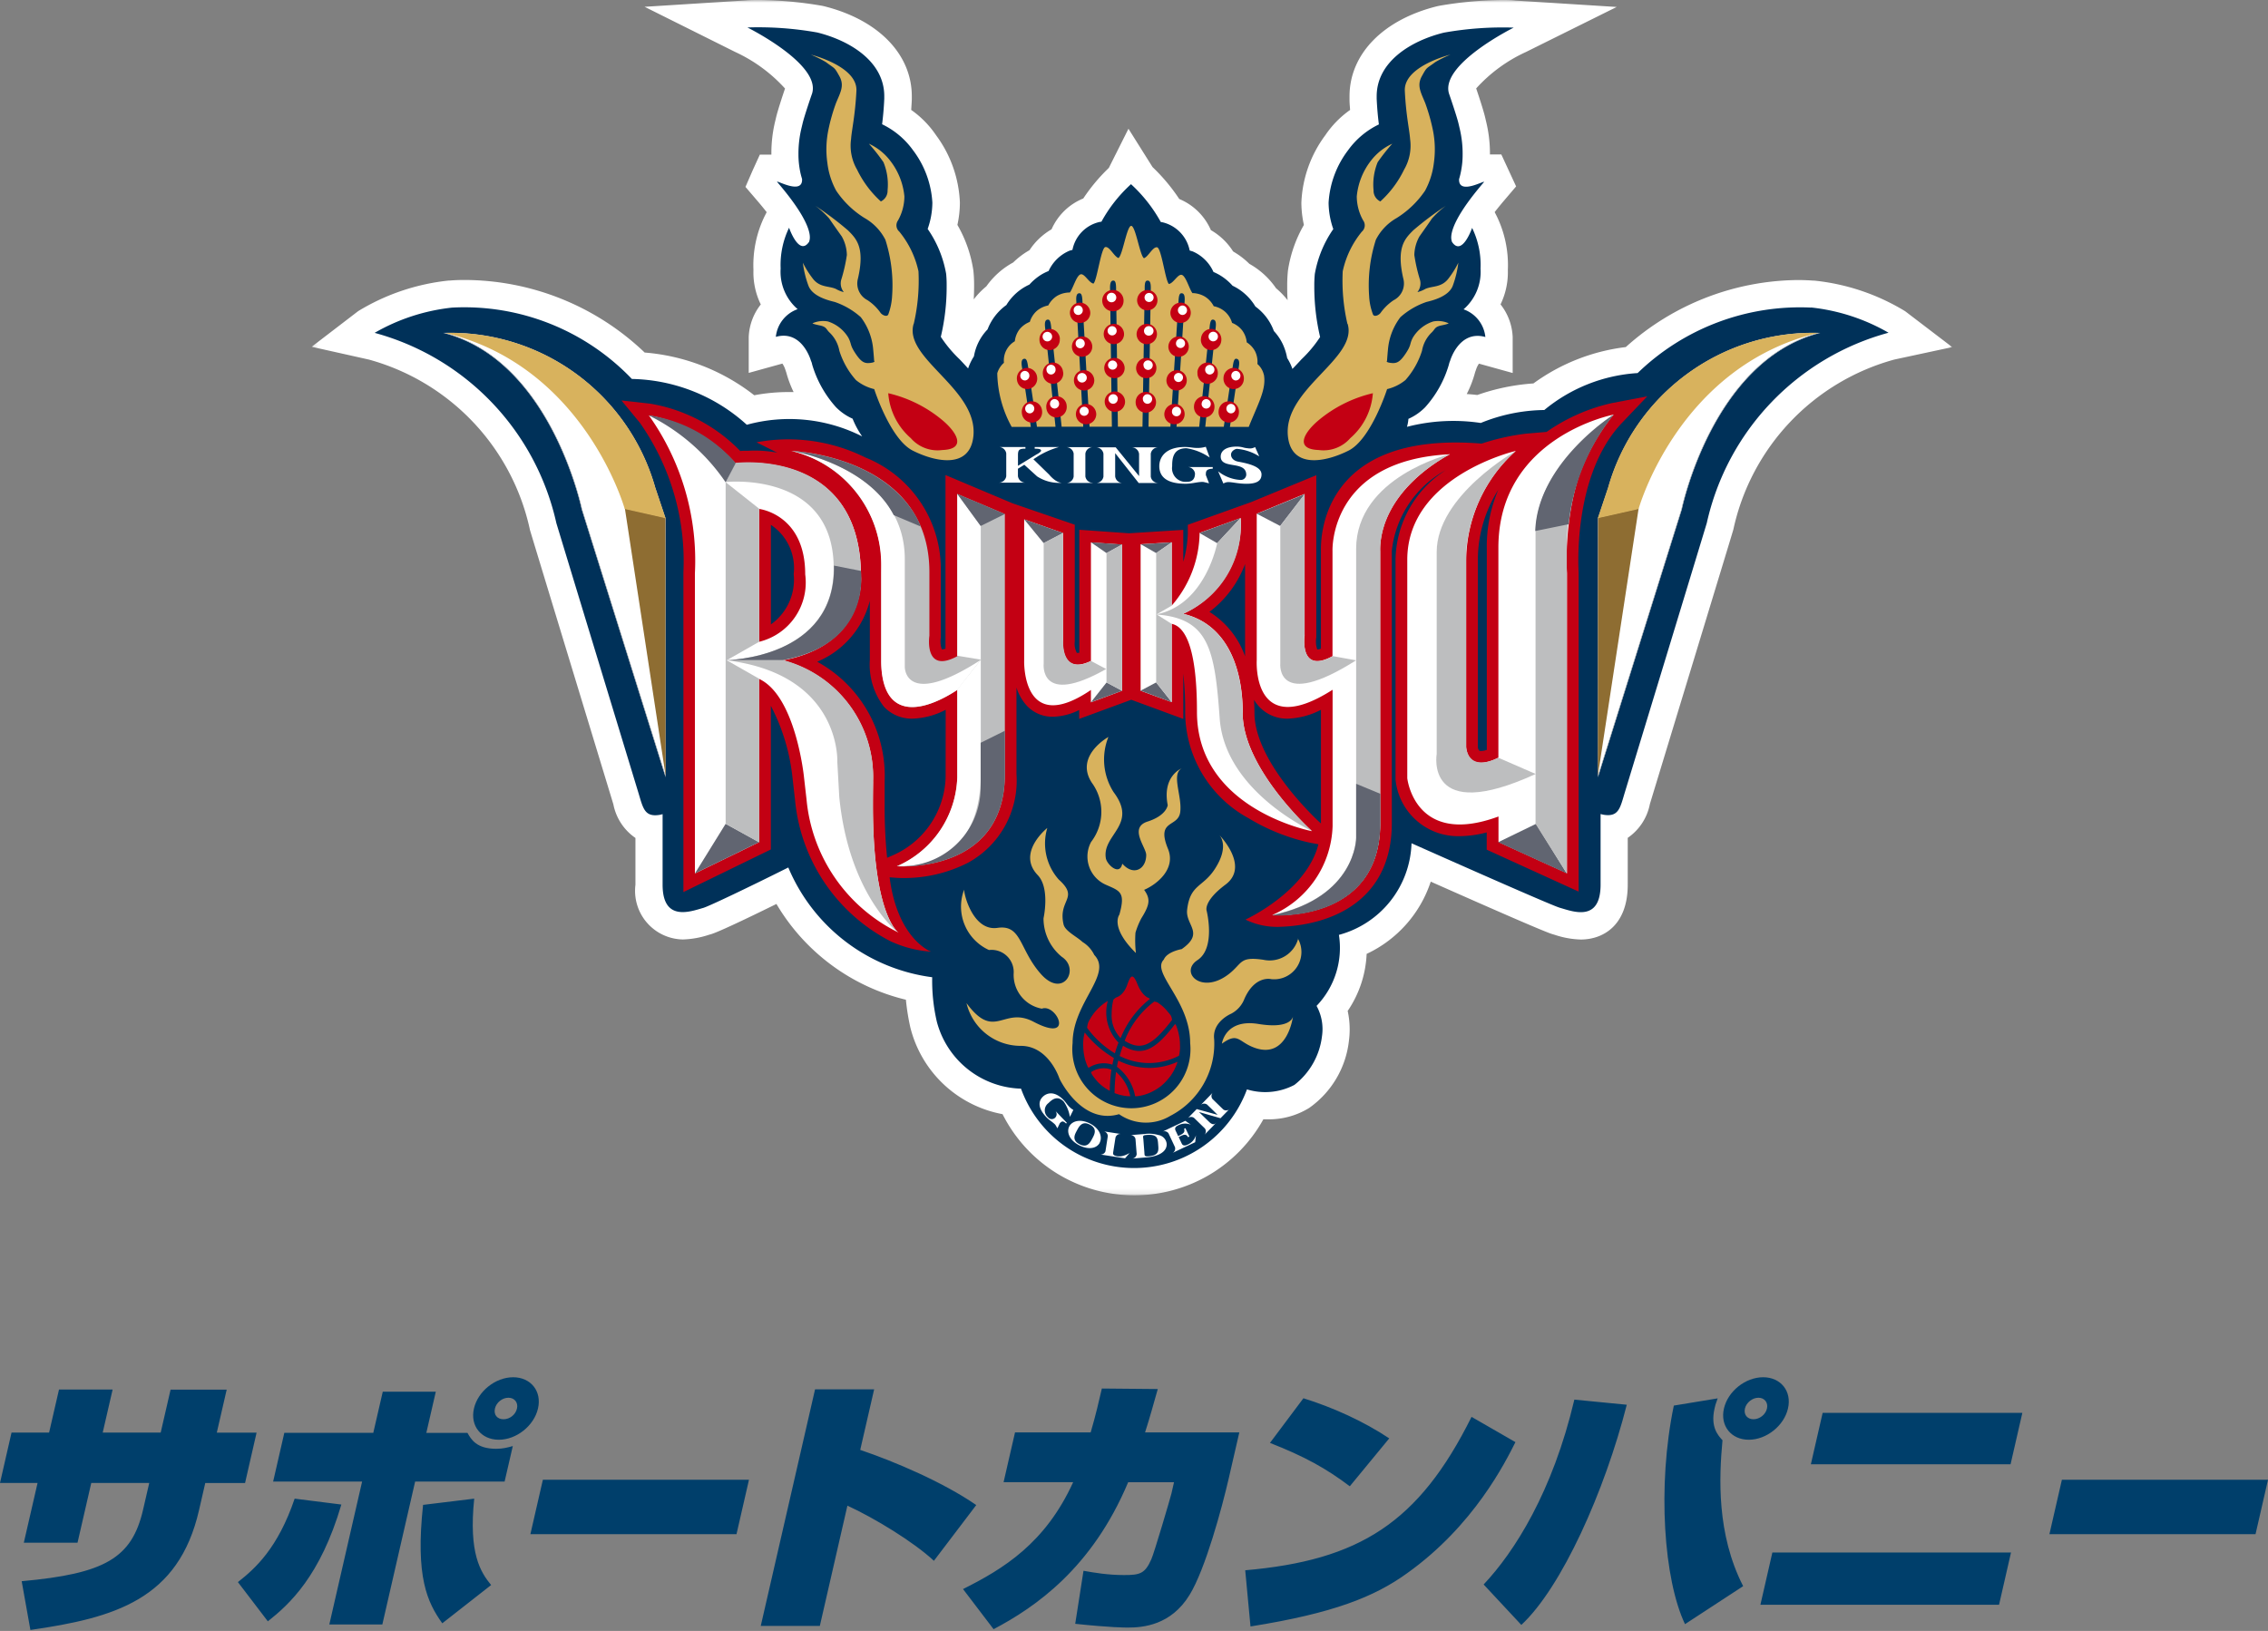
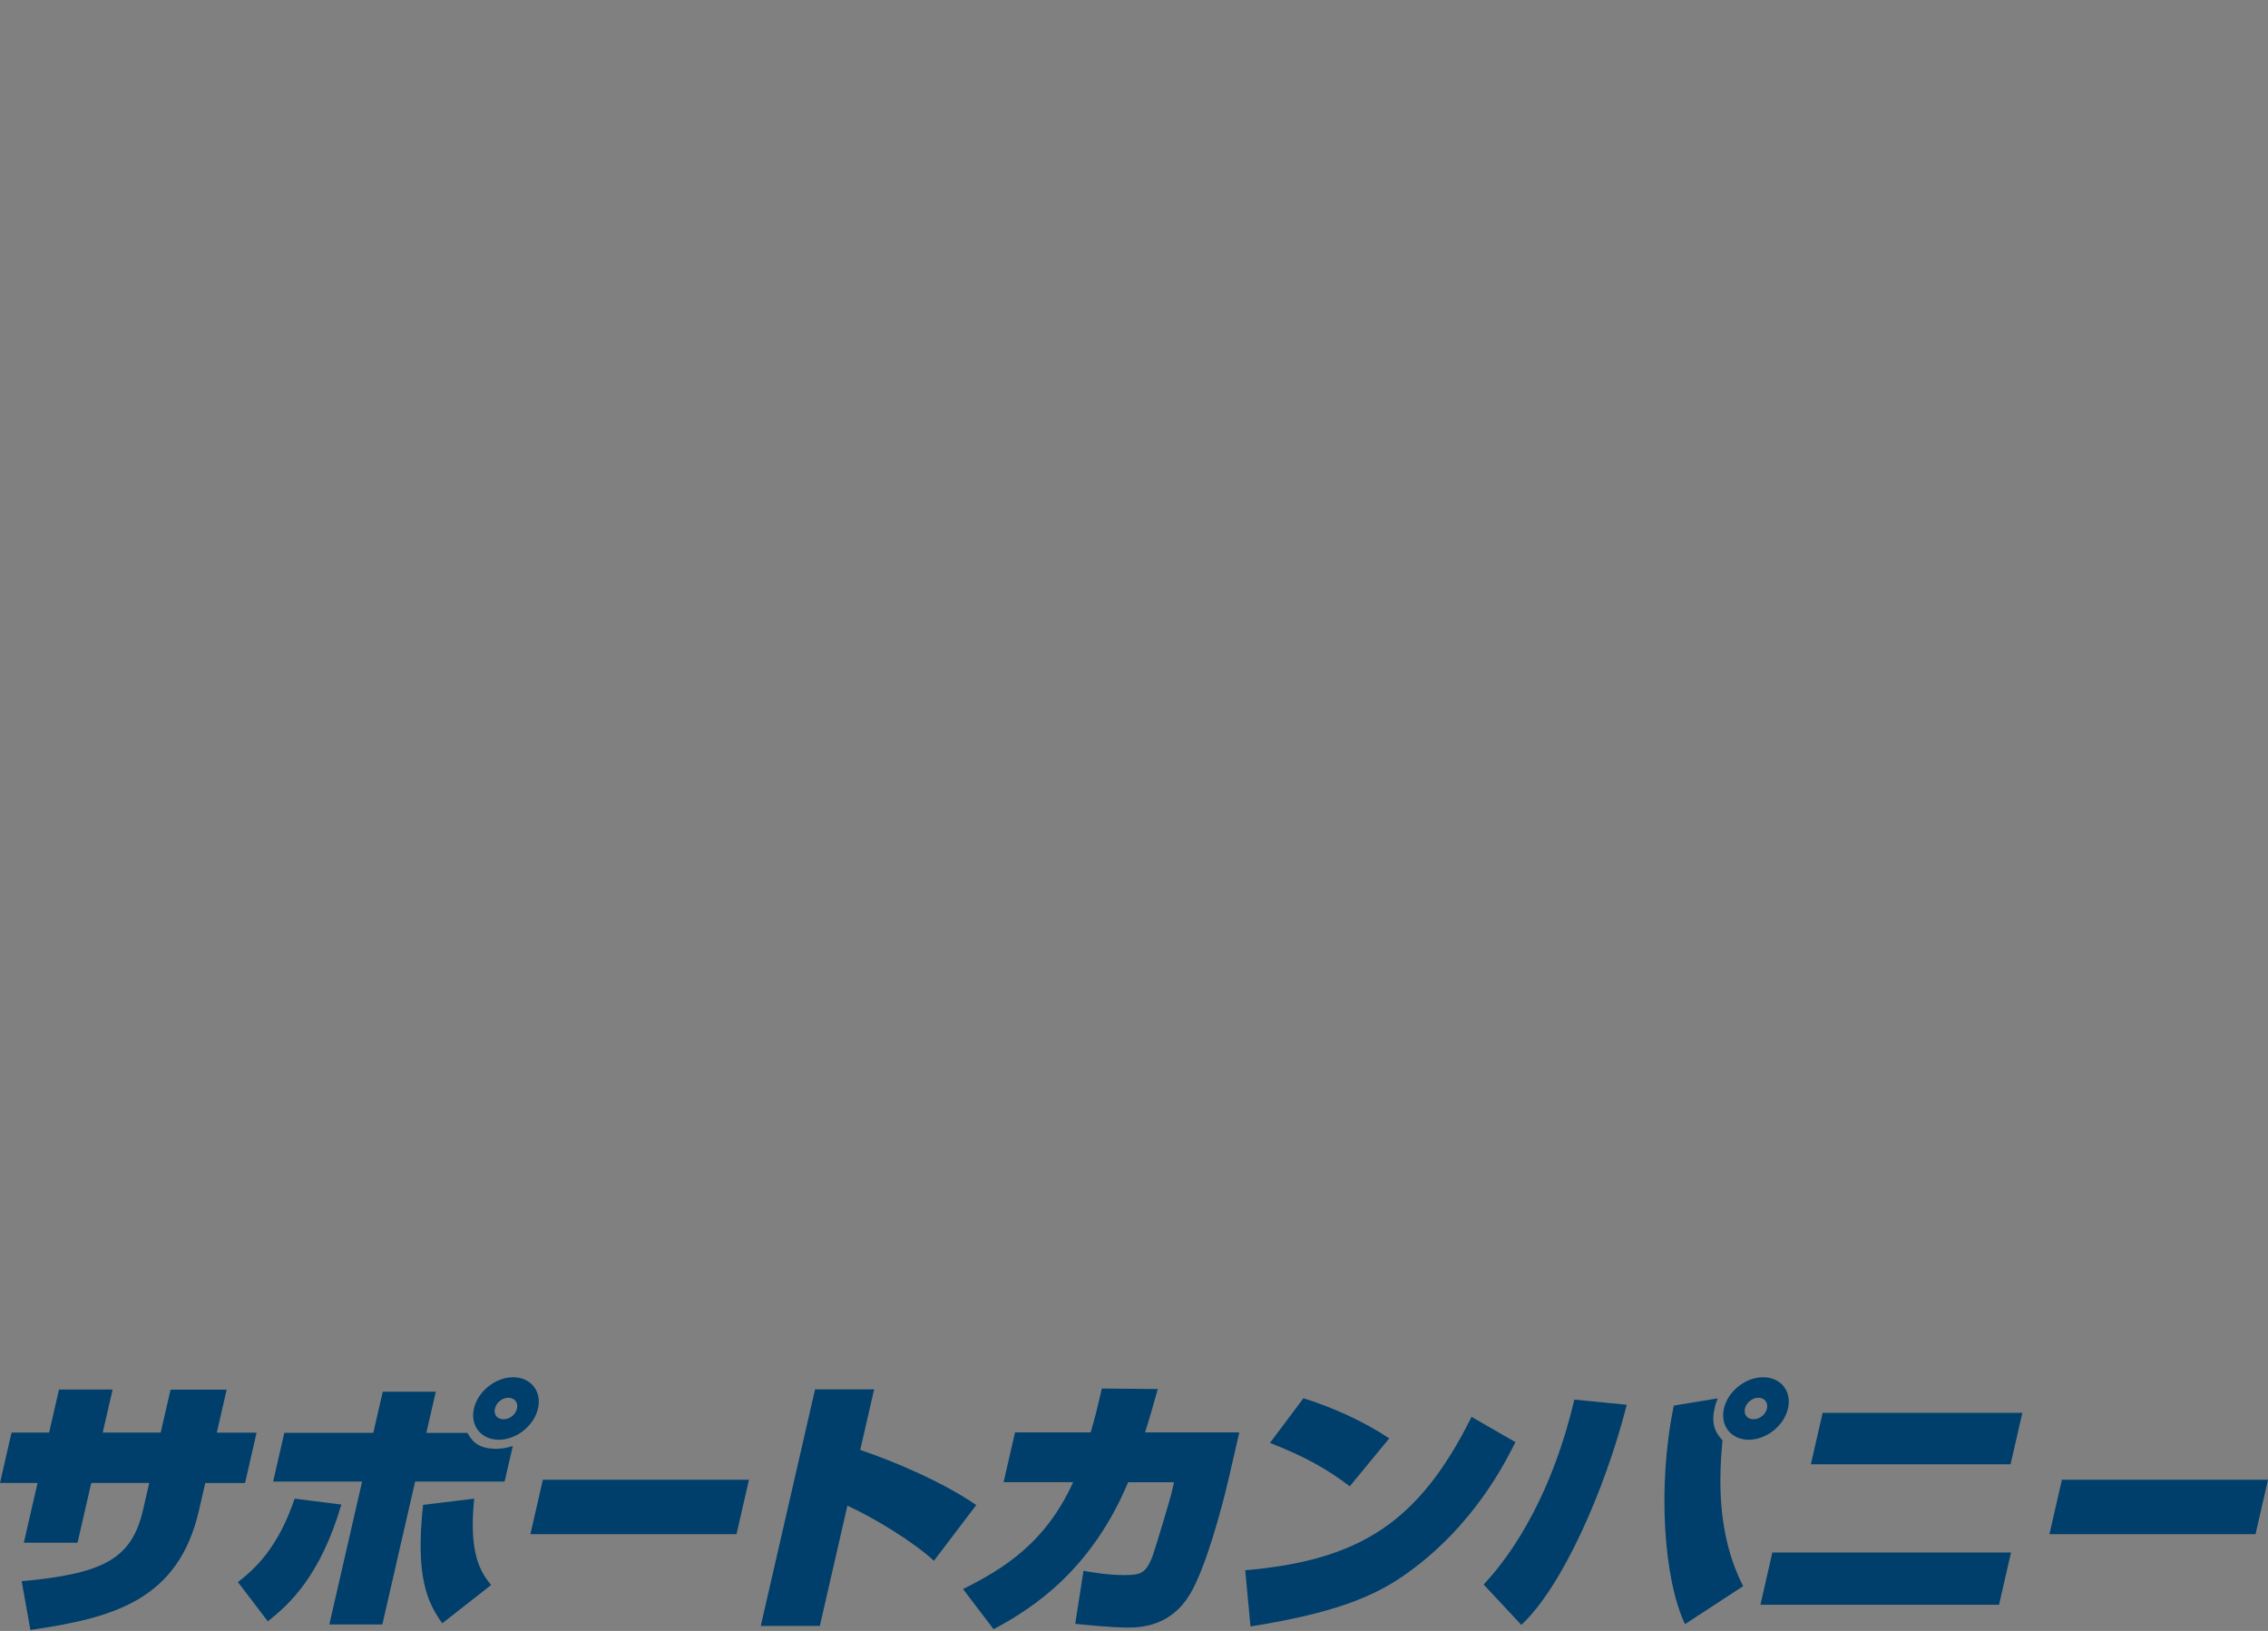
<svg xmlns="http://www.w3.org/2000/svg" width="438" height="315" fill="none">
  <rect width="100%" height="100%" fill="#808080" stroke="none" />
  <g fill="#003F6B" clip-path="url(#a)">
    <path d="M32.945 268.391H43.78l-1.913 8.31h7.684l-2.226 9.729H39.64l-1.204 5.243c-3.957 17.264-16.291 20.793-32.566 23.135l-1.682-9.416c16.011-1.451 21.288-4.419 23.448-13.834l1.187-5.145H17.627l-2.655 11.543H4.6l2.655-11.543H0l2.226-9.728h7.255l1.913-8.311h10.355l-1.913 8.311h11.197l1.912-8.311zM45.955 305.557c3.314-2.605 7.684-6.496 10.949-16.109l9.02 1.137c-4.074 13.835-10.01 19.243-14.198 22.557l-5.788-7.585zm38.205-36.754-1.83 7.948h7.948c.692 1.204 1.698 3.067 5.54 3.067 1.336 0 2.292-.264 3.215-.528l-1.583 6.86H80.17l-6.332 27.602h-10.24l6.332-27.602H52.748l2.16-9.416H72.09l1.83-7.947h10.24zm7.42 20.645c-1.088 10.553 1.188 14.147 3.265 16.686l-9.432 7.388c-2.902-4.057-5.21-8.938-3.71-22.871zm4.75-11.378c-3.414 0-5.574-2.704-4.8-6.035.76-3.331 4.156-6.035 7.57-6.035 3.413 0 5.573 2.704 4.798 6.035-.759 3.331-4.156 6.035-7.569 6.035m1.862-8.113c-1.22 0-2.341.94-2.605 2.078-.28 1.204.429 2.078 1.65 2.078s2.34-.891 2.604-2.078c.264-1.138-.478-2.078-1.649-2.078M144.642 285.803l-2.407 10.504H102.43l2.408-10.504zM168.815 268.341l-2.687 11.691c6.628 2.243 16.011 6.233 22.408 10.652l-8.178 10.767c-3.908-3.644-11.493-8.261-16.704-10.652l-5.326 23.234h-11.41l10.487-45.692zM239.339 276.652l-2.044 8.888c-1.287 5.606-4.502 17.528-7.569 22.507-3.595 5.871-9.019 6.299-11.889 6.299-.527 0-3.363 0-10.19-.725l1.6-10.24c2.044.363 4.715.824 7.815.824s4.057-.263 5.293-3.067c.545-1.203 3.694-11.905 3.875-12.68l.495-2.176h-8.855c-6.958 16.588-17.907 24.123-25.986 28.378l-5.904-7.75c7.783-3.892 15.896-8.839 21.271-20.645h-13.438l2.209-9.613h14.61c1.006-3.43 1.583-5.985 2.16-8.475l10.8.099c-.857 3.017-1.533 5.507-2.457 8.376h18.204M240.477 303.282c22.045-1.929 33.522-9.152 43.712-29.631l8.476 4.881c-1.963 3.891-8.014 16.11-20.909 25.311-6.331 4.584-14.312 7.749-30.257 10.289l-1.022-10.867zm20.199-16.225c-4.551-3.43-8.657-5.722-15.418-8.377l6.464-8.624c5.672 1.765 11.674 4.469 16.572 7.75zM286.514 306.036c5.986-6.349 13.323-17.891 17.528-35.716l10.124.989c-4.27 16.737-12.581 35.304-20.364 42.526l-7.271-7.799zm45.213-35.98c-.428 1.138-.527 1.567-.61 1.979-.824 3.595.676 5.194 1.534 6.134-.66 7.074-1.171 18.089 3.99 28.18l-11.229 7.337c-4.073-8.524-5.408-26.613-2.16-42.212l8.492-1.401zm6.002 8.014c-3.413 0-5.573-2.704-4.798-6.035.758-3.331 4.155-6.035 7.568-6.035 3.414 0 5.574 2.704 4.799 6.035-.759 3.331-4.155 6.035-7.569 6.035m1.864-8.113c-1.171 0-2.342.94-2.606 2.078-.28 1.204.478 2.078 1.649 2.078s2.342-.891 2.605-2.078c.264-1.138-.478-2.078-1.648-2.078M388.368 299.852l-2.308 10.091h-46.087l2.308-10.091zm2.193-26.976-2.275 9.926h-38.568l2.275-9.926zM437.999 285.803l-2.407 10.504h-39.805l2.408-10.504z" />
  </g>
  <mask id="b" width="318" height="231" x="60" y="0" maskUnits="userSpaceOnUse" style="mask-type:luminance">
-     <path fill="#fff" d="M377.033 0H60.186v230.853h316.847z" />
-   </mask>
+     </mask>
  <g mask="url(#b)">
    <path fill="#fff" d="M367.938 60.116a41.9 41.9 0 0 0-17.566-5.919h-.21a40 40 0 0 0-3.015-.11 50.28 50.28 0 0 0-33.172 12.947 38.04 38.04 0 0 0-17.837 7.023 41 41 0 0 0-10.834 2.232 36 36 0 0 0-2.047-.185 21 21 0 0 0 1.616-4.199l.215-.616c.126-.375.305-.73.531-1.055l6.511 1.807v-6.937a10.86 10.86 0 0 0-2.343-6.313 14.3 14.3 0 0 0 1.412-6.635 21.6 21.6 0 0 0-2.183-10.481l-.364-.71a66 66 0 0 1 1.899-2.324l2.245-2.639-2.855-6.166h-2.201a25.8 25.8 0 0 0-.709-6.233l-.247-1.049c-.296-1.233-1.196-4.007-1.702-5.475a29.4 29.4 0 0 1 9.594-7.029l17.542-8.706L292.685.111C291.821 0 290.903 0 289.953 0a75 75 0 0 0-12.054 1.128l-.29.062c-10.481 2.577-16.986 9.249-16.986 17.406v.752c0 .617.074 1.27.111 1.887a18.9 18.9 0 0 0-4.797 4.896 23.35 23.35 0 0 0-4.612 12.966v.228a20.4 20.4 0 0 0 .487 4.12 25 25 0 0 0-3.083 8.828q-.148 1.46-.142 2.93c0 .838 0 1.781.08 2.774a16 16 0 0 0-2.244-2.318 15.26 15.26 0 0 0-5.142-4.699 15 15 0 0 0-2.757-2.164l-.388-.24a12.4 12.4 0 0 0-4.285-4.107 11.46 11.46 0 0 0-6.11-6.018 35.8 35.8 0 0 0-5.161-6.165l-4.649-7.4-3.792 7.566a34.6 34.6 0 0 0-4.933 5.9 11.38 11.38 0 0 0-6.129 5.957 12.7 12.7 0 0 0-4.254 4.026l-.407.24a15.4 15.4 0 0 0-2.75 2.14 15.2 15.2 0 0 0-2.818 1.973 15.5 15.5 0 0 0-2.367 2.639 15.3 15.3 0 0 0-2.43 2.516c.05-.944.068-1.85.068-2.633.01-.986-.037-1.973-.142-2.953a25 25 0 0 0-3.082-8.8c.306-1.38.468-2.79.48-4.204v-.136a23.43 23.43 0 0 0-4.605-12.985 18.9 18.9 0 0 0-4.797-4.883c.043-.617.086-1.301.117-1.98v-.653c0-8.157-6.505-14.798-16.987-17.406l-.29-.062A75 75 0 0 0 146.747 0c-.956 0-1.85 0-2.725.08l-19.534 1.233 17.524 8.737a29.8 29.8 0 0 1 9.594 7.048c-.525 1.529-1.425 4.316-1.696 5.45l-.247 1.036a26 26 0 0 0-.69 6.283h-2.232l-1.406 3.083-1.369 3.15 2.195 2.566c.734.85 1.363 1.621 1.899 2.312l-.345.678a21.65 21.65 0 0 0-2.207 10.482 14.1 14.1 0 0 0 1.418 6.665 10.82 10.82 0 0 0-2.331 6.301v6.918l6.499-1.8c.237.34.422.715.549 1.11l.209.617c.352 1.299.824 2.562 1.412 3.773h-1.011a35.4 35.4 0 0 0-6.591.617 39.5 39.5 0 0 0-21.161-8.25 50.5 50.5 0 0 0-34.862-14.015q-1.406 0-2.7.105h-.21a41.9 41.9 0 0 0-17.566 5.919l-8.977 6.88 11.042 2.467a43.65 43.65 0 0 1 31.119 32.907c.043.166.074.308 15.896 52.292l.209.69a10.27 10.27 0 0 0 4.267 6.512v9.045a9.39 9.39 0 0 0 9.156 10.556 17.5 17.5 0 0 0 5.013-.895l.407-.117c1.547-.444 7.867-3.49 12.652-5.845a39.86 39.86 0 0 0 25.002 18.497c.175 1.798.461 3.584.857 5.346a22.58 22.58 0 0 0 17.807 16.753 28.49 28.49 0 0 0 24.883 15.672 28.49 28.49 0 0 0 25.485-14.674h.759a14.8 14.8 0 0 0 8.095-2.201 18.35 18.35 0 0 0 7.677-13.016c.25-1.905.167-3.839-.247-5.715a21.14 21.14 0 0 0 3.662-11.019 23.53 23.53 0 0 0 12.381-13.953c10.901 4.84 22 9.711 23.473 10.131l.475.141c1.617.548 3.307.853 5.013.907 4.39 0 9.082-2.781 9.082-10.593v-9.045a10.27 10.27 0 0 0 4.273-6.511l.21-.697c15.821-51.971 15.858-52.113 15.92-52.366a43.59 43.59 0 0 1 31.075-32.802l11.185-2.404z" />
    <path fill="#003159" d="M349.771 59.409a45.08 45.08 0 0 0-33.511 12.646 31.3 31.3 0 0 0-18.022 7.134 33.4 33.4 0 0 0-12.27 2.503 35.7 35.7 0 0 0-14.249.746c.146-.502.239-1.02.277-1.541a10.5 10.5 0 0 0 3.219-2.226 21.1 21.1 0 0 0 4.599-8.262q.075-.355.222-.685s1.708-6.055 6.82-4.636a6.35 6.35 0 0 0-4.212-5.346 9.55 9.55 0 0 0 3.28-7.85 16.3 16.3 0 0 0-1.627-7.873s-1.955 5.66-3.909 2.67c.117-.099-1.801-2.195 6.165-11.48.617-.685-4.932 2.675-4.772-.617q.314-1.035.475-2.103.211-1.27.209-2.559a20.8 20.8 0 0 0-.554-5.043l-.259-1.104c-.333-1.375-1.714-5.426-1.782-5.599-1.961-5.697 12.461-12.849 12.461-12.849a64.6 64.6 0 0 0-13.479.968c-6.344 1.56-12.985 5.599-12.985 12.295v.499c.093 1.93.247 3.54.426 4.933a15.7 15.7 0 0 0-5.956 4.994 18.5 18.5 0 0 0-3.755 10.093v.154a15.8 15.8 0 0 0 .906 4.976 21.8 21.8 0 0 0-3.57 8.675 22 22 0 0 0-.099 2.3 42.3 42.3 0 0 0 1.122 9.866 24.2 24.2 0 0 1-3.607 4.316c-.554.616-1.146 1.233-1.738 1.85a10 10 0 0 0-1.018-2.103 11 11 0 0 0-.875-2.75 10.1 10.1 0 0 0-1.69-2.466 10.16 10.16 0 0 0-3.57-4.736 10.2 10.2 0 0 0-1.911-2.337 10 10 0 0 0-2.497-1.677 10.5 10.5 0 0 0-2.325-1.96 10 10 0 0 0-1.362-.697 7.75 7.75 0 0 0-4.02-3.97c-.185-.063-.383-.106-.574-.174a6.99 6.99 0 0 0-5.265-5.456l-.315-.05a28.7 28.7 0 0 0-5.752-7.306 27.8 27.8 0 0 0-5.71 7.245l-.308.043a6.87 6.87 0 0 0-5.29 5.401c-.192.062-.389.099-.568.16a7.76 7.76 0 0 0-4.038 3.922q-.717.286-1.381.678a10.6 10.6 0 0 0-2.325 1.942 10.07 10.07 0 0 0-4.452 3.953 10.34 10.34 0 0 0-3.631 4.705 9.87 9.87 0 0 0-2.633 5.21 10.5 10.5 0 0 0-1.122 2.33c-.567-.617-1.129-1.233-1.665-1.788a24.7 24.7 0 0 1-3.607-4.316 42 42 0 0 0 1.128-9.866 22 22 0 0 0-.098-2.3 21.8 21.8 0 0 0-3.57-8.675c.574-1.597.88-3.278.906-4.975v-.155a18.5 18.5 0 0 0-3.749-10.093A15.7 15.7 0 0 0 170.353 24c.173-1.381.333-2.984.419-4.933v-.5c0-6.695-6.646-10.734-12.948-12.294a64.7 64.7 0 0 0-13.484-.968s14.415 7.152 12.461 12.85c-.074.172-1.455 4.223-1.782 5.598l-.265 1.104a21.2 21.2 0 0 0-.555 5.043q.003 1.288.209 2.56.164 1.068.488 2.102c.185 3.305-5.365-.062-4.779.616 7.96 9.286 6.043 11.382 6.166 11.481-1.949 2.99-3.897-2.67-3.897-2.67a16.45 16.45 0 0 0-1.628 7.874 9.54 9.54 0 0 0 3.281 7.849 6.35 6.35 0 0 0-4.206 5.346c5.1-1.418 6.783 4.612 6.783 4.636.109.216.184.447.222.685a21.3 21.3 0 0 0 4.606 8.262 10.5 10.5 0 0 0 3.212 2.226 16.6 16.6 0 0 0 1.85 3.422 31.1 31.1 0 0 0-22.283-2.25 33.96 33.96 0 0 0-22.197-8.849 44.73 44.73 0 0 0-34.707-13.78 38 38 0 0 0-14.97 4.877 49.13 49.13 0 0 1 35.095 36.742c.049.191 15.833 52.045 15.833 52.045.901 2.941 1.147 4.772 4.07 4.316.216-.043.431-.086.616-.148v13.627c0 7.232 5.383 5.185 7.856 4.482 1.066-.308 8.404-3.798 16.419-7.806a35.06 35.06 0 0 0 27.789 21.198 34.9 34.9 0 0 0 .894 8.571 17.33 17.33 0 0 0 16.259 12.948 23.22 23.22 0 0 0 21.768 15.331 23.225 23.225 0 0 0 21.868-15.189c3.046.928 6.336.618 9.156-.864a13.99 13.99 0 0 0 5.339-9.452 9.33 9.33 0 0 0-1.054-5.814 16.15 16.15 0 0 0 4.316-13.713 18.925 18.925 0 0 0 14.021-17.696s26.889 11.987 28.652 12.461c2.467.703 7.862 2.88 7.862-4.482v-13.626q.322.092.616.148c2.911.462 3.17-1.369 4.064-4.317 0 0 15.79-51.854 15.833-52.045a49.137 49.137 0 0 1 35.096-36.742 38 38 0 0 0-14.964-4.877" />
    <path fill="#C30013" d="m171.805 169.439 1.234.099c.055 0 .536.043 1.344.043 4.36.041 8.666-.97 12.553-2.947a18.07 18.07 0 0 0 9.366-17.116v-16.74a9.35 9.35 0 0 0 2.053 3.582 6.79 6.79 0 0 0 4.995 2.072 12 12 0 0 0 5.062-1.301v1.72l10.062-3.699 10.044 3.699v-8.755c.263 2.457.384 4.927.364 7.399a23.38 23.38 0 0 0 12.221 20.525 38.9 38.9 0 0 0 11.863 4.736l1.646.308c-2.312 9.162-14.089 14.545-14.089 14.545a13.9 13.9 0 0 0 6.351 1.406c10.593-.271 21.919-5.272 21.919-20.057v-52.594a20.21 20.21 0 0 1 10.396-15.55 20.87 20.87 0 0 0-9.681 17.295v42.445a12.12 12.12 0 0 0 12.363 10.944 21 21 0 0 0 5.247-.728v3.336l17.751 8.096v-61.658c0-.185-1.307-18.732 8.404-28.905l4.852-5.093-6.918 1.32a35.7 35.7 0 0 0-11.961 5.16q-.278.185-.555.389l-4.039.345a44 44 0 0 0-8.515 1.917c-31.71-2.59-31.05 19.231-31.038 20.693v18.91a2.3 2.3 0 0 1-.715.148 4.84 4.84 0 0 1-.179-2.324V91.781l-12.597 5.198-12.214 4.378v1.597a21.8 21.8 0 0 1-.882 5.549v-6.166l-10.482.66-9.594-.678v23.744a1.2 1.2 0 0 1-.314.031.7.7 0 0 1-.16 0 3.7 3.7 0 0 1-.401-2.201v-22.555l-12.017-4.13-12.948-5.457v33.529q-.347.126-.716.148a5 5 0 0 1-.191-2.324v-12.603a23.23 23.23 0 0 0-14.588-22.154 33.4 33.4 0 0 0-21.007-2.922l4.008 2.004a23.2 23.2 0 0 0-5.549-.37c-.617 0-1.166 0-1.597.043a31.45 31.45 0 0 0-17.388-9.138l-5.549-.617 3.558 4.317a46.45 46.45 0 0 1 8.404 28.88v61.75l16.888-8.231v-27.746a38.9 38.9 0 0 1 4.186 13.91l.494 4.408a34.28 34.28 0 0 0 18.75 27.321h.043a22.1 22.1 0 0 0 7.473 1.85s-6.511-2.374-8.016-14.416m-22.924-48.833v-19.188a10 10 0 0 1 4.402 9.496 10.58 10.58 0 0 1-4.402 9.735m33.745 29.553a17.01 17.01 0 0 1-10.266 15.069l-1.03.45a98 98 0 0 1-.48-10.118v-4.655a25.09 25.09 0 0 0-13.023-23.091 17.4 17.4 0 0 0 10.162-11.783v11.432a13.35 13.35 0 0 0 2.743 9.063 7.4 7.4 0 0 0 5.506 2.282 14.9 14.9 0 0 0 6.401-1.714zm50.948-31.976a20.56 20.56 0 0 0 6.881-9.248v17.831a16.64 16.64 0 0 0-6.881-8.583m8.694 19.478c0-.857-.037-1.69-.087-2.497.292.491.637.948 1.03 1.362a7.34 7.34 0 0 0 5.5 2.282 14.9 14.9 0 0 0 6.4-1.714v21.95l-.216-.191c-.129-.111-12.627-11.481-12.627-21.192m44.874-31.883v39.06c-.358.13-.735.203-1.116.216-.197 0-.561 0-.616-.827v-36.106a25.45 25.45 0 0 1 3.958-13.534 27.75 27.75 0 0 0-2.232 11.197" />
    <path fill="#D8B25D" d="M244.067 72.338a3.9 3.9 0 0 0-1.233-2.035 4.6 4.6 0 0 0-.419-2.386 4.5 4.5 0 0 0-1.64-1.794 4.63 4.63 0 0 0-.864-2.288 4.57 4.57 0 0 0-1.973-1.473 4.6 4.6 0 0 0-1.301-2.115 4.66 4.66 0 0 0-2.238-1.104 4.75 4.75 0 0 0-1.689-1.85 4.93 4.93 0 0 0-2.423-.684c-.561-.697-1.234-3.2-2.01-3.502-.777-.302-1.634 1.61-2.541 1.739-.678-.617-1.436-6.924-2.269-7.079-.832-.154-1.683 1.8-2.54 2.103-.783-.456-1.615-6.24-2.466-6.246s-1.671 5.759-2.467 6.209c-.857-.302-1.708-2.263-2.534-2.115s-1.603 6.468-2.287 7.054c-.901-.148-1.758-2.072-2.534-1.77-.777.302-1.456 2.793-2.029 3.49a4.93 4.93 0 0 0-2.466.654 4.8 4.8 0 0 0-1.702 1.85 4.75 4.75 0 0 0-2.251 1.084 4.7 4.7 0 0 0-1.313 2.09 4.8 4.8 0 0 0-1.998 1.456 4.6 4.6 0 0 0-.894 2.281 4.31 4.31 0 0 0-2.102 4.162 4.3 4.3 0 0 0-1.289 2.016 22.25 22.25 0 0 0 2.781 10.359h3.699l-1.738-11.715c-.167-1.116.123-1.381.444-1.43.32-.05.548.129.721 1.232l1.757 11.894h3.583l-2.023-19.28c-.117-1.135.179-1.381.5-1.412.32-.03.548.148.666 1.27l2.04 19.416h4.175l-1.351-24.398c-.061-1.128.247-1.363.568-1.381s.542.173.616 1.307l1.381 24.472h4.316l-.357-26.864c0-1.135.308-1.357.616-1.363.309-.006.524.21.549 1.344l.351 26.883h4.748l.432-26.883c0-1.134.228-1.344.561-1.344s.616.222.616 1.363l-.443 26.864h4.229l1.579-24.472c.074-1.134.296-1.332.616-1.307.321.025.617.253.561 1.381L227.21 82.42h4.384l2.028-19.416c.124-1.122.352-1.313.672-1.27s.617.277.494 1.412l-2.023 19.28h3.576l1.77-11.894c.166-1.116.407-1.3.715-1.233.308.068.617.315.438 1.43l-1.739 11.716h3.638c1.85-4.612 3.428-7.264 2.923-10.081M176.459 62.575a36.9 36.9 0 0 0 .919-10.18 18.2 18.2 0 0 0-3.699-7.657 1.616 1.616 0 0 1-.253-2.165 9.55 9.55 0 0 0 1.233-4.649 13.23 13.23 0 0 0-2.812-6.973 10.8 10.8 0 0 0-4.051-3.194 35 35 0 0 1 2.824 3.576c.703 1.717.974 3.58.79 5.426a2.28 2.28 0 0 1-1.295 2.146 20 20 0 0 1-4.588-6.129 9.2 9.2 0 0 1-1.165-5.925c.105-1.659.795-4.532 1.03-9.31.234-4.78-8.811-6.993-8.811-6.993q1.491.615 2.885 1.425c1.813 1.368 1.61.894 2.639 2.743 1.03 1.85.161 3.182-.666 5.223a36 36 0 0 0-1.461 5.148 18.6 18.6 0 0 0-.197 6.363 14.8 14.8 0 0 0 1.702 5.37 18 18 0 0 0 5.487 5.291 10.1 10.1 0 0 1 4.014 4.193 28.9 28.9 0 0 1 1.301 10.864 12.1 12.1 0 0 1-.727 3.539c-.222.58-1.153.191-1.511-.296a9.3 9.3 0 0 0-2.51-2.436 3.615 3.615 0 0 1-1.849-4.174c1.406-6.067-.358-7.732-1.912-9.298a63 63 0 0 0-6.32-4.76 17.5 17.5 0 0 1 2.689 2.467c.579.869 1.714 2.466 2.417 3.452a7.6 7.6 0 0 1 .986 3.589A31 31 0 0 1 162.5 53.9a2.66 2.66 0 0 0 .462 2.522 6 6 0 0 1-1.535-.617c-1.332-.616-3.144-.222-4.489-2.04a18.3 18.3 0 0 1-1.886-3.022 19.5 19.5 0 0 0 1.097 4.495c.82 2.047 3.872 2.793 5.062 3.083a14.7 14.7 0 0 1 5.025 2.935 11.94 11.94 0 0 1 2.362 5.876c.154 1.535.216 2.552.216 2.552s.37.278-.709.407c-1.079.13-1.714-.055-2.874-1.794-1.159-1.739-.715-1.776-1.399-3.083a7.14 7.14 0 0 0-3.934-3.126 5.04 5.04 0 0 0-2.972.345s-.068.124 1.344.407c1.412.284 1.233.74 1.943 1.394a6.46 6.46 0 0 1 1.886 3.514 15.4 15.4 0 0 0 3.206 5.66 8.76 8.76 0 0 0 3.527 1.745s3.083 9.68 7.436 11.876 11.049 3.625 11.715-2.787c.931-9.144-13.565-15.008-11.536-21.704" />
    <path fill="#C30013" d="M175.899 84.628a6.84 6.84 0 0 0 6.098 2.287c4.507-.154 3.027-3.156.148-5.635a25.2 25.2 0 0 0-10.605-5.334 12.72 12.72 0 0 0 4.359 8.682" />
    <path fill="#D8B25D" d="M260.222 62.575a37 37 0 0 1-.913-10.18 18 18 0 0 1 3.7-7.657 1.616 1.616 0 0 0 .247-2.165 9.53 9.53 0 0 1-1.234-4.649 13.23 13.23 0 0 1 2.8-6.973 10.86 10.86 0 0 1 4.057-3.194 36 36 0 0 0-2.824 3.576 11.45 11.45 0 0 0-.789 5.426 2.29 2.29 0 0 0 1.307 2.146 20.1 20.1 0 0 0 4.581-6.129 9.2 9.2 0 0 0 1.165-5.925c-.105-1.659-.789-4.532-1.017-9.31-.228-4.78 8.811-6.993 8.811-6.993q-1.493.613-2.886 1.425c-1.85 1.368-1.615.894-2.639 2.743-1.023 1.85-.154 3.182.666 5.223a37.4 37.4 0 0 1 1.461 5.148 18.7 18.7 0 0 1 .198 6.363 15 15 0 0 1-1.696 5.37 18.3 18.3 0 0 1-5.494 5.291 10.1 10.1 0 0 0-4.013 4.193 28.8 28.8 0 0 0-1.301 10.864c.057 1.21.305 2.405.733 3.539.222.58 1.147.191 1.492-.296a9.6 9.6 0 0 1 2.522-2.436 3.62 3.62 0 0 0 1.85-4.174c-1.4-6.067.358-7.732 1.899-9.298a62 62 0 0 1 6.326-4.76 17.6 17.6 0 0 0-2.694 2.467c-.58.869-1.714 2.466-2.411 3.452a7.7 7.7 0 0 0-.987 3.589c.23 1.574.581 3.128 1.048 4.649a2.67 2.67 0 0 1-.456 2.522 6 6 0 0 0 1.529-.617c1.332-.616 3.145-.222 4.495-2.04a18 18 0 0 0 1.881-3.022 19.6 19.6 0 0 1-1.092 4.495c-.82 2.047-3.878 2.793-5.068 3.083a14.7 14.7 0 0 0-5.025 2.935 11.96 11.96 0 0 0-2.368 5.876 71 71 0 0 0-.215 2.552s-.364.278.709.407c1.072.13 1.714-.055 2.879-1.794s.709-1.776 1.394-3.083a7.13 7.13 0 0 1 3.933-3.126 5.05 5.05 0 0 1 2.972.345s.062.124-1.344.407c-1.406.284-1.233.74-1.942 1.394a6.4 6.4 0 0 0-1.85 3.514 15.5 15.5 0 0 1-3.2 5.66 8.85 8.85 0 0 1-3.539 1.745s-3.083 9.68-7.442 11.876-11.043 3.625-11.715-2.787c-.937-9.144 13.565-15.008 11.53-21.704" />
    <path fill="#C30013" d="M260.767 84.628a6.86 6.86 0 0 1-6.111 2.287c-4.507-.154-3.021-3.156-.141-5.635a25.3 25.3 0 0 1 10.617-5.334 12.71 12.71 0 0 1-4.365 8.682" />
    <path fill="#fff" d="m128.484 149.802-16.111-51.46s-5.87-28.485-26.433-34.004A41.05 41.05 0 0 1 126.492 94.2c.531 1.572 2.004 5.969 2.004 5.969z" />
    <path stroke="#BDBEBF" stroke-miterlimit="10" stroke-width=".105" d="m128.484 149.802-16.111-51.46s-5.87-28.485-26.433-34.004A41.05 41.05 0 0 1 126.492 94.2c.531 1.572 2.004 5.969 2.004 5.969z" />
    <path fill="#D8B25D" d="M219.365 184.065c-5.086-5.001-3.194-7.399-3.194-7.399 1.234-4.359.124-4.581-2.571-5.771a5.957 5.957 0 0 1-2.879-8.293 9.52 9.52 0 0 0 .148-11.407c-3.428-5.198 3.188-8.86 3.188-8.86a11.71 11.71 0 0 0 1.005 10.66c4.778 6.339-2.263 8.189-1.499 12.764.216 1.233 2.67 3.496 3.176 1.048 2.17 2.466 4.618 1.073 4.618-1.69 0-1.455-3.41-5.271.265-6.443s3.891-3.163 3.891-3.163c-1.11-5.648 2.7-7.109 2.7-7.109-2.065 1.122.105 5.364-.283 8.428-.389 3.065-4.73 1.357-2.368 7.11 1.628 3.97-2.318 6.961-4.606 7.923 1.233 1.732 1.141 2.811-.536 5.493a15.2 15.2 0 0 0-1.135 2.775 21 21 0 0 0 .086 3.952M235.976 201.573s.617-4.858 7.066-3.804c6.449 1.055 6.665-1.486 6.665-1.486s-1.005 8.25-7.263 6.135c-3.354-1.141-3.231-3.175-6.468-.845" />
    <path fill="#D8B25D" d="M250.711 181.273a5.71 5.71 0 0 1-6.715 4.1c-4.717-.697-4.001.697-6.733 2.793-5.253 4.026-9.569-.389-5.993-2.738s1.751-9.563 1.751-9.563-.653-1.8 3.638-5.006c4.809-3.577-1.233-9.638-1.233-9.638s2.189 2.01-.833 6.641c-2.293 3.539-4.772 2.916-5.333 7.861-.339 2.978 3.447 4.452-1.054 7.59 0 0-2.812.463-3.453 2.023-2.504 2.571 5.093 7.812 5.093 16.123a11.412 11.412 0 1 1-22.703 0c0-7.861 7.806-13.238 4.187-17.017a5.97 5.97 0 0 0-2.275-2.51c-1.073-1.023-3.348-2.084-3.657-3.391-1.122-4.84 3.133-5.013-.937-8.675a10.487 10.487 0 0 1-2.207-9.952s-5.993 4.76-1.85 9.101c2.429 2.528 1.122 8.355 1.122 8.355a9.56 9.56 0 0 0 3.539 7.436c3.577 2.355.259 8.108-4.001 3.36s-3.7-9.656-8.423-8.959-6.523-6.53-6.437-7.399a9.21 9.21 0 0 0 4.791 11.678 4.27 4.27 0 0 1 3.45 1.153 4.28 4.28 0 0 1 1.316 3.391 6.63 6.63 0 0 0 5.445 6.783c2.836-1.061 6.468 6.782-1.603 2.528-5.889-3.083-7.473 3.81-12.949-3.595a10.75 10.75 0 0 0 10.482 8.25c5.445 0 7.473 6.338 7.473 6.338s4.23 8.99 11.499 6.856a9.11 9.11 0 0 0 9.896.333 15.69 15.69 0 0 0 8.478-14.797c-.425-3.392 3.268-4.933 3.268-4.933a5.44 5.44 0 0 0 2.578-2.892c2.034-4.587 5.16-3.792 5.16-3.792a5.26 5.26 0 0 0 4.976-2.341 5.274 5.274 0 0 0 .185-5.495" />
    <path fill="#8E6D32" d="m120.677 98.189 7.825 1.781.037 49.795z" />
    <path fill="#D8B25D" d="m128.05 99.971-7.399-1.665s-7.671-27.53-34.652-34.004a41.05 41.05 0 0 1 40.552 29.867c.524 1.566 1.998 5.956 1.998 5.956z" />
    <path fill="#fff" d="m308.654 149.802 16.111-51.46s5.87-28.485 26.433-34.004A41.064 41.064 0 0 0 310.633 94.2l-1.998 5.969z" />
    <path stroke="#BDBEBF" stroke-miterlimit="10" stroke-width=".105" d="m308.654 149.802 16.111-51.46s5.87-28.485 26.433-34.004A41.064 41.064 0 0 0 310.633 94.2l-1.998 5.969z" />
    <path fill="#8E6D32" d="m316.456 98.189-7.83 1.781-.037 49.795z" />
    <path fill="#D8B25D" d="m309.046 99.971 7.399-1.665s7.67-27.542 34.658-34.004A41.05 41.05 0 0 0 310.55 94.17l-1.997 5.956z" />
    <path fill="#fff" d="M168.618 150.908s-.037 2.269-.037 4.655c0 21.42 4.933 24.54 4.933 24.54a31.87 31.87 0 0 1-17.751-25.662l-.506-4.439s-1.603-15.643-8.675-18.886v31.55l-12.381 6.03v-57.958a48.42 48.42 0 0 0-8.885-30.502 29.53 29.53 0 0 1 16.746 9.248s24.219-3.082 24.219 21.864c0 0 1.098 13.189-15.093 16.192a23.311 23.311 0 0 1 17.412 23.43m-13.096-40.035c0-11.64-8.904-12.64-8.904-12.64v25.662a11.784 11.784 0 0 0 8.904-13.022" />
    <path fill="#BDBEBF" d="M151.204 127.479a23.305 23.305 0 0 1 17.413 23.43s-.037 2.269-.037 4.662c0 21.42 4.932 24.54 4.932 24.54-.234 0-9.6-7.51-11.431-26.205l-.376-6.721s.851-17.03-21.58-19.675h10.081M140.199 127.497s21.179-.178 20.803-18.25c-.376-18.393-20.865-16.142-20.865-16.142l1.899-3.7s24.219-3.083 24.219 21.864c0 0 1.092 13.189-15.093 16.191z" />
    <path fill="#616571" d="M166.263 110.265c0 .58 1.998 14.058-15.051 17.227H140.25s21.185-.179 20.809-18.251z" />
    <path fill="#BDBEBF" d="M184.871 95.407v31.334c-6.518 3.533-5.383-3.964-5.383-3.964v-12.27c0-22.413-26.661-23.43-26.661-23.43a22.81 22.81 0 0 1 17.394 23.43v17.023s-.962 15.692 14.65 5.71v16.906A19.4 19.4 0 0 1 173.23 167.3s20.834 1.627 20.834-17.782v-50.24z" />
    <path fill="#fff" d="m184.871 126.65 4.563.752-4.563 5.759v16.987a19.4 19.4 0 0 1-11.641 17.153s16.179 1.628 16.179-17.776v-47.982l-4.538-6.166zM311.618 80.082s-22.246 4.248-22.246 25.699v40.552c-6.166 3.083-6.221-2.059-6.221-2.059v-36.15a28.58 28.58 0 0 1 9.588-21.037s-20.964 4.846-20.964 21.037v42.174s1.418 13.386 17.616 7.399v4.933l13.231 6.03v-57.959s-1.498-19.613 9.021-30.631" />
    <path fill="#fff" d="M266.534 106.368v52.582c0 19.403-20.822 17.769-20.822 17.769a19.39 19.39 0 0 0 11.641-17.147V133.22c-15.611 9.976-14.65-5.71-14.65-5.71V99.222l9.249-3.823v27.37s-1.134 7.497 5.383 3.964v-20.347s-.715-17.523 22.69-18.651c0 0-13.503 6.634-13.503 18.651M216.692 133.417v-28.246l-6.011-.419v22.906c-6.012 2.879-5.389-3.971-5.389-3.971v-20.742l-7.504-2.639v27.247s-.505 14.798 12.893 5.709v2.387z" />
-     <path fill="#fff" d="M240.002 137.669c0-9.409-3.52-17.264-11.493-19.114a19.11 19.11 0 0 0 11.099-18.497l-7.936 2.861a21.8 21.8 0 0 1-5.382 14.033v-12.214l-6.012.376v28.295l6.012 2.207v-15.125c1.942.407 4.87 2.991 4.87 17.006 0 18.861 22.197 23.029 22.197 23.029s-13.373-12.017-13.373-22.863" />
    <path fill="#616571" d="m146.591 162.659-12.387 6.036 5.931-9.581z" />
    <path fill="#BDBEBF" d="M146.599 162.702V131.09l-6.258-3.57 6.258-3.563V98.245l-6.462-5.117v65.974z" />
    <path fill="#616571" d="M125.334 80.206a27.55 27.55 0 0 1 16.747 9.249l-1.942 3.7a38.63 38.63 0 0 0-14.798-12.9M289.342 162.659l13.238 6.036-5.937-9.581z" />
-     <path fill="#fff" d="M152.827 87.094s21.907 3.385 21.907 20.908v20.785s-.129 8.207 14.644-1.313l-4.507 5.771s-14.459 10.315-14.706-5.463v-18.781a22.445 22.445 0 0 0-17.338-21.907" />
    <path fill="#616571" d="m184.871 95.4 9.187 3.878-4.674 2.312zM197.786 100.301l7.503 2.652-3.736 1.948zM173.23 167.298s20.828 1.628 20.828-17.782v-8.373l-4.673 2.318v8.916a15.211 15.211 0 0 1-16.161 14.89" />
    <path fill="#BDBEBF" d="M261.903 106.085v55.739s0 11.468-16.167 14.89c0 0 20.828 1.628 20.828-17.77v-52.643s-.993-10.574 13.466-18.59c0 0-18.134 4.384-18.134 18.343" />
    <path fill="#616571" d="M245.736 176.798s20.828 1.628 20.828-17.782v-5.703l-4.661-1.93v10.494s0 11.469-16.167 14.891" />
    <path fill="#BDBEBF" d="M201.558 104.883v23.264s-.95 8.453 12.066 1.067l-2.941-1.567s-5.389 3.207-5.389-3.97v-20.742z" />
    <path fill="#616571" d="m210.69 135.62 6.012-2.207-3.009-1.597zM210.69 104.745l6.012.419-3.009 1.659zM226.284 135.615l-6.012-2.22 3.003-1.59zM226.281 104.745l-5.968.37 2.966 1.708z" />
    <path fill="#BDBEBF" d="m213.687 106.824 3.008-1.658v28.245l-3.008-1.597zM226.289 104.745l-3.009 2.078v24.99l3.009 3.804v-15.106l-2.923-1.85 2.923-1.689z" />
    <path fill="#616571" d="m231.651 102.943 7.917-2.88-4.513 4.84z" />
    <path fill="#BDBEBF" d="M239.978 137.669c0-9.409-3.52-17.264-11.499-19.114a18.55 18.55 0 0 0 11.098-18.497l-4.513 4.84s-2.226 11.894-11.715 13.75c0 0-.061.037 0 .037 10.075.758 11.247 6.653 12.202 20.088 1.005 14.076 17.844 21.741 17.844 21.741s-13.417-11.999-13.417-22.845" />
    <path fill="#616571" d="m242.727 99.228 4.501 2.355 4.766-6.165z" />
-     <path fill="#BDBEBF" d="M292.735 87.094s-15.279 8.632-15.279 19.533v38.993s-2.411 13.749 19.114 3.866l-7.214-3.145s-5.518 3.083-6.221-2.059v-37.716c.565-7.484 4-14.46 9.588-19.472" />
    <path fill="#BDBEBF" d="M311.626 80.081s-15.081 9.348-15.081 23.202v55.831l6.036 9.582v-62.244a40.6 40.6 0 0 1 9.045-26.37" />
    <path fill="#C30013" d="M216.986 58.115a2.01 2.01 0 0 1-1.236 1.853c-.244.1-.505.151-.768.15a2.06 2.06 0 1 1 2.004-2.003M217.076 64.647a1.963 1.963 0 0 1-2.436 1.765 1.96 1.96 0 0 1 .518-3.862 1.99 1.99 0 0 1 1.802 1.32c.09.249.129.513.116.777M217.194 71.216a1.96 1.96 0 0 1-1.315 1.72 1.968 1.968 0 1 1-.602-3.823 2.02 2.02 0 0 1 1.917 2.103M217.272 77.706a1.97 1.97 0 0 1-1.312 1.725 1.965 1.965 0 0 1-2.593-1.547 1.964 1.964 0 0 1 1.987-2.275 2.01 2.01 0 0 1 1.918 2.097" />
    <path fill="#fff" d="M215.577 57.45a.914.914 0 0 1-.863.931.92.92 0 0 1-.886-.524.92.92 0 0 1 .157-1.017.917.917 0 0 1 1.592.61M215.652 63.889a.88.88 0 0 1-.523.82.88.88 0 0 1-.67.014.87.87 0 0 1-.484-.463.9.9 0 0 1-.074-.334.9.9 0 0 1 .053-.347.882.882 0 0 1 .81-.584.876.876 0 0 1 .882.9M215.753 70.51a.88.88 0 0 1-.543.814.883.883 0 1 1-.345-1.696.9.9 0 0 1 .888.9M215.848 77.05a.9.9 0 0 1-.857.937.926.926 0 0 1-.654-1.58.93.93 0 0 1 .654-.27.9.9 0 0 1 .888.906" />
    <path fill="#C30013" d="M210.559 60.449a1.96 1.96 0 0 1-1.229 1.786 1.97 1.97 0 0 1-2.664-1.427 1.965 1.965 0 0 1 1.883-2.363 2.01 2.01 0 0 1 2.01 2.004M210.945 66.975a1.97 1.97 0 0 1-2.358 1.89 1.96 1.96 0 0 1-1.535-1.531 1.967 1.967 0 0 1 1.883-2.363 2.01 2.01 0 0 1 2.01 2.004M211.331 73.501a1.966 1.966 0 0 1-3.357 1.347 1.97 1.97 0 0 1-.435-2.123 1.96 1.96 0 0 1 1.782-1.234 2.02 2.02 0 0 1 2.01 2.01M211.71 80.033a1.97 1.97 0 0 1-2.364 1.877 1.97 1.97 0 0 1-1.427-2.66 1.97 1.97 0 0 1 1.781-1.233 2.017 2.017 0 0 1 2.01 2.016" />
    <path fill="#fff" d="M209.107 59.857a.9.9 0 0 1-.21.66.9.9 0 0 1-.616.314.886.886 0 0 1-.925-.857.87.87 0 0 1 .196-.662.89.89 0 0 1 .615-.314.875.875 0 0 1 .857.515.9.9 0 0 1 .083.344M209.49 66.29a.91.91 0 0 1-.833.975.9.9 0 0 1-.931-.863.92.92 0 0 1 .826-.975.91.91 0 0 1 .938.864M209.88 72.901a.92.92 0 0 1-.82.975.92.92 0 1 1 .82-.975M210.252 79.421a.874.874 0 0 1-1.473.651.88.88 0 0 1-.226-.938.88.88 0 0 1 .774-.576.89.89 0 0 1 .849.521.9.9 0 0 1 .076.342" />
    <path fill="#C30013" d="M204.664 65.431a2.034 2.034 0 0 1-1.819 2.195 2 2 0 0 1-1.91-1.145 2 2 0 0 1-.186-.76 2.034 2.034 0 0 1 1.849-2.201 2 2 0 0 1 2.091 1.911M205.337 71.927a2.04 2.04 0 0 1-1.85 2.201 1.99 1.99 0 0 1-2.09-1.91 2.016 2.016 0 0 1 1.819-2.196 1.98 1.98 0 0 1 1.444.515 2 2 0 0 1 .646 1.39M206.006 78.43a2.042 2.042 0 0 1-1.85 2.201 1.99 1.99 0 0 1-2.09-1.91 2.02 2.02 0 0 1 .47-1.482 2.03 2.03 0 0 1 1.38-.714 1.99 1.99 0 0 1 1.91 1.145c.112.239.169.497.18.76" />
-     <path fill="#fff" d="M203.184 64.916a.924.924 0 0 1-.783 1.011.92.92 0 0 1-.924-.447.92.92 0 1 1 1.707-.564M203.851 71.31a.917.917 0 0 1-.783 1.018.893.893 0 0 1-.962-.82.88.88 0 0 1 .767-1.056.884.884 0 0 1 .978.858M204.534 77.898a.914.914 0 0 1-.777 1.01.89.89 0 0 1-.873-.482.9.9 0 0 1-.095-.337.907.907 0 0 1 .777-1.011.89.89 0 0 1 .868.483c.053.105.091.22.1.337" />
    <path fill="#C30013" d="M200.294 72.867a2.036 2.036 0 0 1-1.714 2.275 1.993 1.993 0 0 1-2.182-1.8 2.033 2.033 0 0 1 1.726-2.282 1.995 1.995 0 0 1 2.17 1.807M201.244 79.33a2.04 2.04 0 0 1-1.72 2.281 1.984 1.984 0 0 1-2.176-1.806 2.04 2.04 0 0 1 1.714-2.288 1.99 1.99 0 0 1 2.182 1.813" />
    <path fill="#fff" d="M198.782 72.417a.92.92 0 0 1-.727 1.055.9.9 0 0 1-1.005-.777.925.925 0 0 1 .746-1.048.88.88 0 0 1 .884.44.9.9 0 0 1 .102.33M199.734 78.783a.913.913 0 0 1-.74 1.042.874.874 0 0 1-.993-.764.91.91 0 0 1 .734-1.049.89.89 0 0 1 .999.771" />
    <path fill="#C30013" d="M219.603 58.115a1.98 1.98 0 0 0 1.314 1.72 1.967 1.967 0 1 0 .61-3.823 2.02 2.02 0 0 0-1.924 2.103M219.502 64.647a1.969 1.969 0 0 0 3.412 1.2 1.96 1.96 0 0 0 .344-2.14 1.97 1.97 0 0 0-1.832-1.157 2.01 2.01 0 0 0-1.924 2.097M219.408 71.215a1.964 1.964 0 0 0 2.44 1.772 1.968 1.968 0 0 0-.51-3.874 2.02 2.02 0 0 0-1.401.65c-.18.196-.319.425-.409.674-.091.249-.132.514-.12.778M219.318 77.709a2.006 2.006 0 0 0 2.003 2.004 2.03 2.03 0 0 0 1.762-2.852 1.96 1.96 0 0 0-1.091-1.038 1.97 1.97 0 0 0-2.133.48 1.97 1.97 0 0 0-.541 1.406" />
    <path fill="#fff" d="M221.037 57.452a.873.873 0 0 0 .876.875.875.875 0 1 0-.876-.875M220.932 63.888a.91.91 0 0 0 .863.938.915.915 0 0 0 .885-.523.919.919 0 1 0-1.748-.415M220.842 70.511a.903.903 0 0 0 .857.938.923.923 0 0 0 .925-.925.923.923 0 0 0-1.266-.855.89.89 0 0 0-.546.83M220.717 77.05a.9.9 0 0 0 .237.647.9.9 0 0 0 .626.29.924.924 0 1 0 0-1.85.9.9 0 0 0-.882.906" />
    <path fill="#C30013" d="M226.027 60.449a1.97 1.97 0 0 0 2.357 1.89 1.966 1.966 0 0 0-.347-3.894 2.01 2.01 0 0 0-2.01 2.004M225.636 66.975a1.98 1.98 0 0 0 1.229 1.796 1.974 1.974 0 0 0 1.868-3.45 1.97 1.97 0 0 0-1.081-.35 2.025 2.025 0 0 0-2.016 2.004M225.261 73.501a1.965 1.965 0 0 0 2.361 1.883 1.97 1.97 0 0 0 1.431-2.659 1.97 1.97 0 0 0-1.782-1.234 2.03 2.03 0 0 0-2.01 2.01M224.853 80.033a1.96 1.96 0 0 0 1.238 1.778 1.966 1.966 0 1 0 .772-3.794 2.017 2.017 0 0 0-2.01 2.016" />
    <path fill="#fff" d="M227.482 59.86a.92.92 0 0 0 .833.974.9.9 0 0 0 .925-.857.914.914 0 0 0-.82-.974.912.912 0 0 0-.938.857M227.108 66.286a.87.87 0 0 0 .217.635.9.9 0 0 0 .603.296.88.88 0 0 0 .843-.49.91.91 0 0 0-.732-1.305.88.88 0 0 0-.847.523.9.9 0 0 0-.084.34M226.715 72.895a.88.88 0 0 0 .521.811.875.875 0 1 0 .41-1.674.887.887 0 0 0-.931.863M226.336 79.42a.873.873 0 0 0 .814.978.875.875 0 0 0 .931-.866.917.917 0 0 0-.826-.974.885.885 0 0 0-.919.863" />
    <path fill="#C30013" d="M231.92 65.431a2.02 2.02 0 0 0 .469 1.481 2.04 2.04 0 0 0 1.38.714 2 2 0 0 0 2.097-1.905 2.04 2.04 0 0 0-1.819-2.201 2.01 2.01 0 0 0-2.109 1.911M231.261 71.927a2.04 2.04 0 0 0 1.819 2.202 2.005 2.005 0 0 0 2.102-1.912 2.02 2.02 0 0 0-.469-1.48 2.04 2.04 0 0 0-1.38-.715 1.993 1.993 0 0 0-2.097 1.905M230.591 78.43a2.023 2.023 0 0 0 1.087 1.98c.237.124.496.199.763.222a2.004 2.004 0 0 0 2.096-1.912 2.03 2.03 0 0 0-1.85-2.195 1.99 1.99 0 0 0-1.91 1.145 2 2 0 0 0-.186.76" />
    <path fill="#fff" d="M233.407 64.912a.923.923 0 0 0 .776 1.011.933.933 0 0 0 1.024-.826.92.92 0 0 0-.201-.683.94.94 0 0 0-.625-.34.896.896 0 0 0-.974.813M232.75 71.312a.913.913 0 0 0 .771 1.018.93.93 0 0 0 .191-1.85.885.885 0 0 0-.962.82M232.07 77.897a.877.877 0 0 0 .438.9.9.9 0 0 0 .686.076.88.88 0 0 0 .627-.779.923.923 0 0 0-.783-1.011.887.887 0 0 0-.961.82" />
    <path fill="#C30013" d="M236.296 72.867a2.04 2.04 0 0 0 1.72 2.275 1.99 1.99 0 0 0 2.189-1.8 2.047 2.047 0 0 0-1.732-2.282 2 2 0 0 0-1.961 1.062 2 2 0 0 0-.222.751M235.347 79.33a2.043 2.043 0 0 0 1.72 2.281 1.98 1.98 0 0 0 2.183-1.806 2.04 2.04 0 0 0-1.726-2.288 2 2 0 0 0-1.467.448 2 2 0 0 0-.71 1.365" />
    <path fill="#fff" d="M237.804 72.417a.924.924 0 0 0 .728 1.055.9.9 0 0 0 1.011-.777.935.935 0 0 0-.746-1.048.883.883 0 0 0-.993.77M236.853 78.784a.92.92 0 0 0 .734 1.042.873.873 0 0 0 .999-.764.92.92 0 0 0-.728-1.049.89.89 0 0 0-1.005.771" />
    <path fill="#C30013" d="M215.315 203.427q.29-1.049.697-2.059a8.35 8.35 0 0 1-2.078-8.015h-.062c-.271.178-.542.351-.801.548s-.493.395-.74.617-.444.438-.66.672a8 8 0 0 0-.586.734 10 10 0 0 0-.518.789c-.16.271-.302.536-.431.826q-.143.475-.191.968a18.3 18.3 0 0 0 5.364 4.933m-5.839-3.996c-.062.259-.123.524-.173.79-.049.265-.08.616-.098.931q-.031.48 0 .961c0 .309.03.617.061.944q.053.479.154.949.088.476.235.938c.111.308.216.616.345.918q.09.201.234.37a5.268 5.268 0 0 1 4.6-.616q.135-.672.284-1.295a20.1 20.1 0 0 1-5.611-4.89m1.202 7.634q.086.291.247.548a9 9 0 0 0 .579.777q.287.371.617.703c.228.222.456.419.703.617q.359.293.752.536.347.238.721.432.024-2.061.321-4.1a4.3 4.3 0 0 0-3.952.493m4.84-.037a33 33 0 0 0-.284 4.069c.265.105.537.191.808.278.271.086.586.148.882.209.296.062.616.093.894.117h.45a8.35 8.35 0 0 0-2.744-4.686m1.659-6.024c3.169 1.992 5.302 1.012 9.15-4.026a2.5 2.5 0 0 0-.216-.814 7 7 0 0 0-.617-.77 7.7 7.7 0 0 0-1.307-1.314c-.24-.185-.487-.357-.74-.53l-.542-.123a17.06 17.06 0 0 0-5.728 7.59m-1.233 3.779c-.099.395-.185.802-.259 1.234a9.17 9.17 0 0 1 3.514 5.684h.407c.302-.043.617-.098.9-.16q.456-.1.894-.259a8 8 0 0 0 .876-.357q.44-.207.857-.457c.277-.16.549-.345.814-.536s.499-.401.733-.617a7 7 0 0 0 .66-.678c.21-.228.401-.481.617-.734a9 9 0 0 0 .511-.783q.245-.404.444-.832c.13-.278.247-.561.358-.863.049-.124.074-.247.111-.37a13.2 13.2 0 0 1-5.726 1.179 13.2 13.2 0 0 1-5.674-1.407m11.832-4.057a13 13 0 0 0-.395-1.893 11 11 0 0 0-.339-.919.55.55 0 0 0-.179-.179c-3.527 4.624-6.166 6.524-10.038 4.174a19 19 0 0 0-.653 1.98 12.525 12.525 0 0 0 11.48-.062c0-.086 0-.173.05-.265q.083-.465.117-.937a7 7 0 0 0 0-.944c0-.32 0-.616-.068-.955m-5.753-7.868a.9.9 0 0 0-.215-.166s-1.234-.346-2.159-2.652-1.368-1.677-1.991.111c-.734 2.084-2.053 2.399-2.053 2.399a2.2 2.2 0 0 0-.617.468 11 11 0 0 0-.333 2.732 6.231 6.231 0 0 0 1.733 4.686 18.33 18.33 0 0 1 5.66-7.572" />
    <path fill="#BDBEBF" d="M247.252 101.571v26.581s-.881 9.205 14.638-.617l-4.513-.814s-6.166 4.008-5.445-4.254V95.43z" />
    <path fill="#616571" d="m296.491 102.562 6.45-1.314a40.83 40.83 0 0 1 8.687-21.167s-14.761 9.403-15.137 22.481M153.065 87.094s14.403 2.467 19.527 12.393l5.198 2.195s-3.879-12.584-24.725-14.588" />
    <path fill="#fff" d="M223.668 93.28a1.45 1.45 0 0 1-1.431-1.232v-4.415a1.45 1.45 0 0 1 1.431-1.233h-5.124a1.447 1.447 0 0 1 1.437 1.276v4.273l-4.514-5.55h-3.804a1.454 1.454 0 0 1 1.437 1.234v4.415a1.45 1.45 0 0 1-1.431 1.233h5.13a1.444 1.444 0 0 1-1.436-1.276v-4.49l4.544 5.772h3.767M235.247 91.03a7.63 7.63 0 0 0 4.316 1.666 1.054 1.054 0 0 0 1.116-.993c0-2.83-4.933-.993-4.933-3.52 0-1.19 1.135-1.93 3.083-1.93.416 0 .831.053 1.233.16q.463.131.943.166a2.03 2.03 0 0 0 1.382-.234l.801 1.8a9.55 9.55 0 0 0-4.316-1.455c-.327 0-1.147.426-1.134 1.129 0 .474.332 1.153 1.424 1.35 1.961.37 4.464.943 4.464 2.466 0 1.233-.907 2.01-3.989 1.751-.975-.086-1.807-.277-2.43-.277-.333.009-.658.105-.943.277zM232.863 86.288a5.5 5.5 0 0 1-1.912.222c-.561 0-1.233-.18-2.096-.18-3.792 0-4.97 1.999-4.97 3.7 0 1.85 1.172 3.398 5.062 3.398 1.301 0 2.251-.352 3.311-.352.228 0 1.042.234 1.234.271l-.617-1.59c0-.685 0-1.184 1.332-1.234v-.32h-4.865a1.45 1.45 0 0 1 1.437 1.233c0 1.128-.562 1.622-1.536 1.622a2.624 2.624 0 0 1-2.777-1.814 2.6 2.6 0 0 1-.096-1.183c0-1.3.062-3.49 2.762-3.49a10.76 10.76 0 0 1 4.483 1.794zM202.652 91.705l-3.083-3.008.95-.617a16.2 16.2 0 0 1 3.983-1.739h-4.68v.315c.444 0 1.233 0 1.233.376 0 .234-.616.616-.894.746l-3.57 2.189v-2.023c0-1.036.204-1.295 1.443-1.295v-.314h-5.142a1.455 1.455 0 0 1 1.436 1.233v4.415a1.46 1.46 0 0 1-1.436 1.233h5.13a1.44 1.44 0 0 1-1.437-1.276v-1.412l1.233-.765 2.466 2.244a7.73 7.73 0 0 0 4.81 1.234c-1.233 0-2.467-1.56-2.467-1.56M211.044 93.251a1.45 1.45 0 0 1-1.436-1.233v-4.39a1.44 1.44 0 0 1 1.43-1.264h-5.123a1.454 1.454 0 0 1 1.43 1.233v4.452a1.45 1.45 0 0 1-1.43 1.233h4.951a.7.7 0 0 1-.148 0h.345zM212.371 220.69c.561-1.054.074-2.67-1.813-3.662-1.886-.993-3.496-.531-4.051.511-.554 1.043-.055 2.627 1.85 3.626s3.478.617 4.039-.475m-1.912-3.477c1.499.795.857 1.936.475 2.651s-.949 1.942-2.515 1.116-.802-2.004-.444-2.682c.357-.678.98-1.887 2.466-1.085M237.469 214.183a.94.94 0 0 1-1.233.098l-2.084-2.028a.96.96 0 0 1 .068-1.233l-.66.678-.715.74-.98 1.005a.955.955 0 0 1 1.264-.093l.696.673 1.326 1.3-4.039-1.116-.345.358-.746.758-.66.685a.95.95 0 0 1 1.233-.099l2.091 2.035a.97.97 0 0 1-.074 1.233l.659-.678 1.061-1.085.617-.666-.173.172c-.339.352-.715.21-1.091-.08l-.697-.666-1.437-1.399 4.156 1.196.882-.906.191-.198.666-.684M207.286 214.371a3.7 3.7 0 0 1-.968-.808c-.259-.271-.481-.659-.882-1.079-1.733-1.806-3.219-1.455-4.039-.666-.82.79-1.079 2.115.691 3.965.616.617 1.196.919 1.683 1.418.105.111.364.617.438.715l.481-.998c.333-.315.573-.543 1.19.08l.148-.142-2.115-2.201.333.345-.444-.456a.945.945 0 0 1 .055 1.233.9.9 0 0 1-.327.269.92.92 0 0 1-.825 0 .9.9 0 0 1-.327-.269 1.746 1.746 0 0 1 .123-2.744c.617-.616 1.696-1.56 2.923-.277a7.1 7.1 0 0 1 1.196 2.959zM221.824 223.325c-.838.068-.777-.117-.82-.783l-.197-2.497c-.068-.653-.198-.777.684-.844 2.084-.167 2.09.733 2.177 1.849.086 1.116.222 2.115-1.844 2.275m1.979-4.081a6.4 6.4 0 0 0-2.743-.228l-2.424.191-.357.031a.945.945 0 0 1 1.005.733l.234 2.911a.95.95 0 0 1-.869.887l.918-.08 1.85-.154c2.392-.185 4.008-1.153 3.891-2.664a1.94 1.94 0 0 0-.494-1.063 1.95 1.95 0 0 0-1.017-.583M229.978 217.225a2.86 2.86 0 0 0-2.466.136c-.364.166-.74.456-.481 1.005l.499 1.054.16-.074c.87-.419 1.203-.684.981-1.325l.259-.124.77 1.616-.271.123c-.333-.721-.925-.481-1.64-.105l-.166.068.616 1.301c.216.456.734.352.993.222a2.88 2.88 0 0 0 1.732-1.85l-.148 1.332-3.791 1.794-.617.303a.96.96 0 0 0 .493-1.172l-1.233-2.633a.95.95 0 0 0-1.19-.32l.401-.185.462-.222 3.57-1.696zM215.961 223.348c-.999-.161-1.055-.352-.968-.888l.431-2.756a.966.966 0 0 1 1.067-.685l-.944-.141-.474-.074-.999-.155-.937-.148a.95.95 0 0 1 .801.95l-.45 2.904a.95.95 0 0 1-1.048.617l.851.129 3.983.617.875-1.024c-1.516.857-2.188.617-2.188.617" />
  </g>
  <defs>
    <clipPath id="a">
      <path fill="#fff" d="M0 266h438v48.824H0z" />
    </clipPath>
  </defs>
</svg>